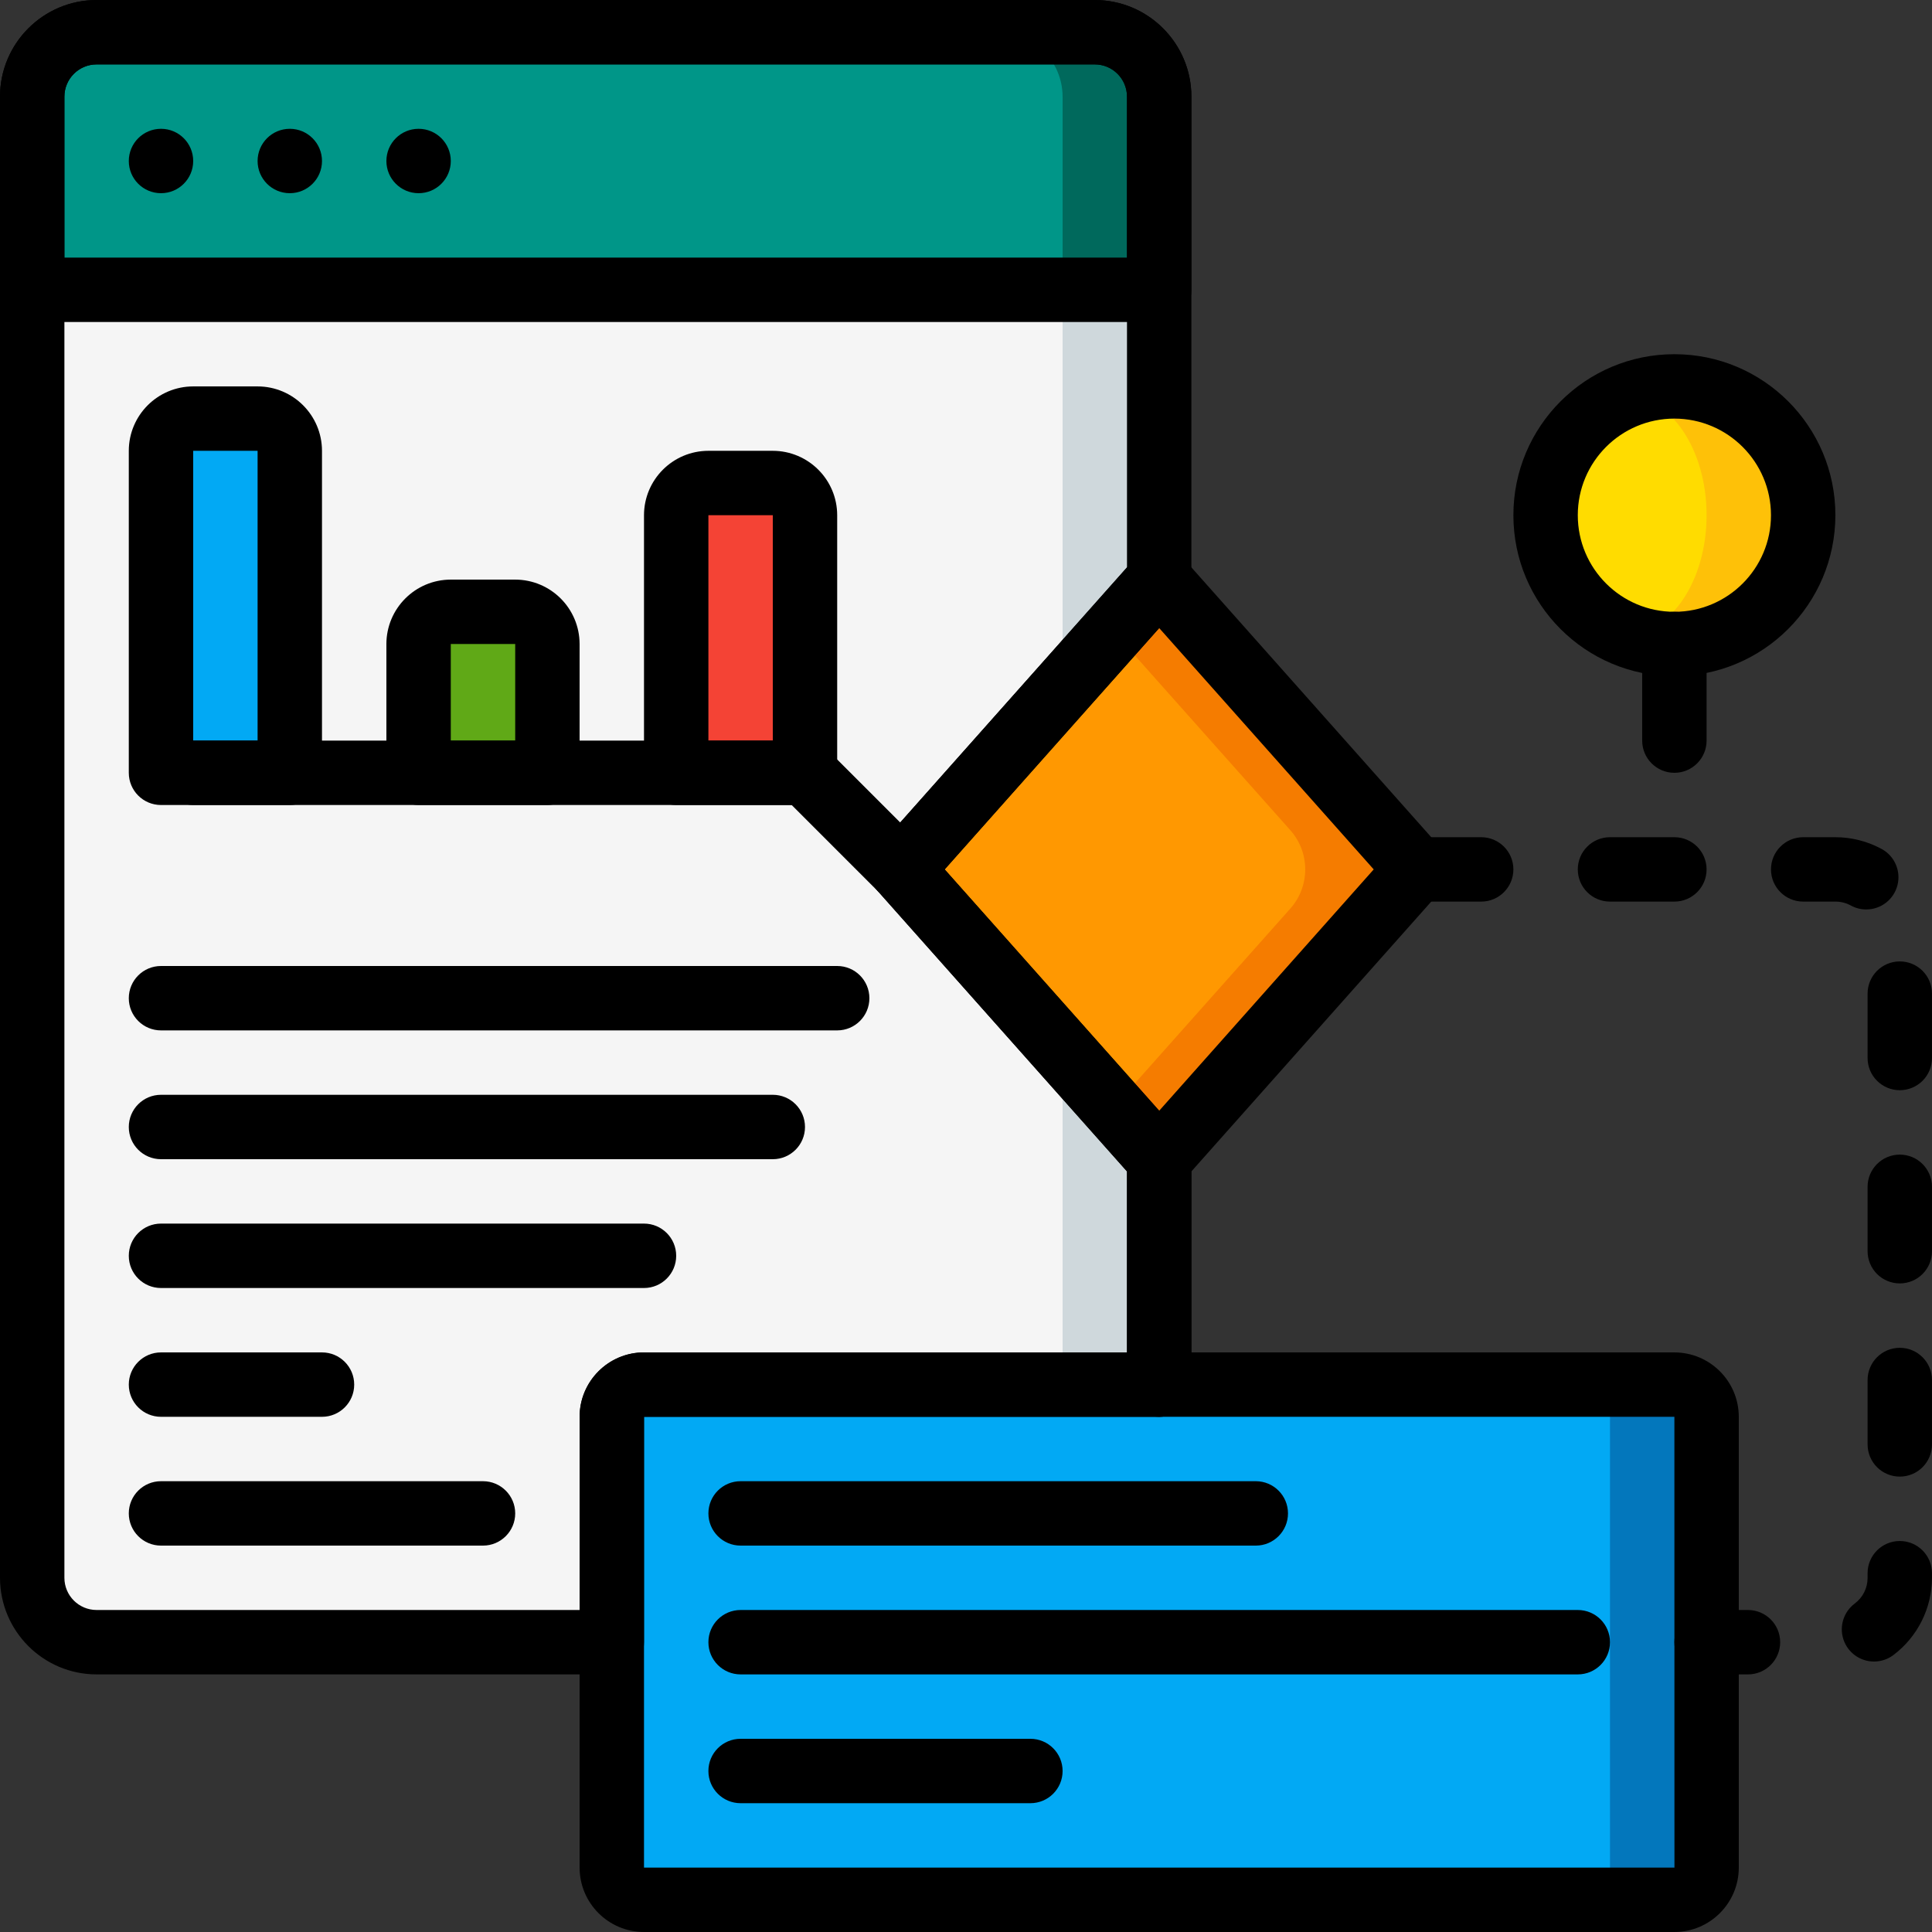
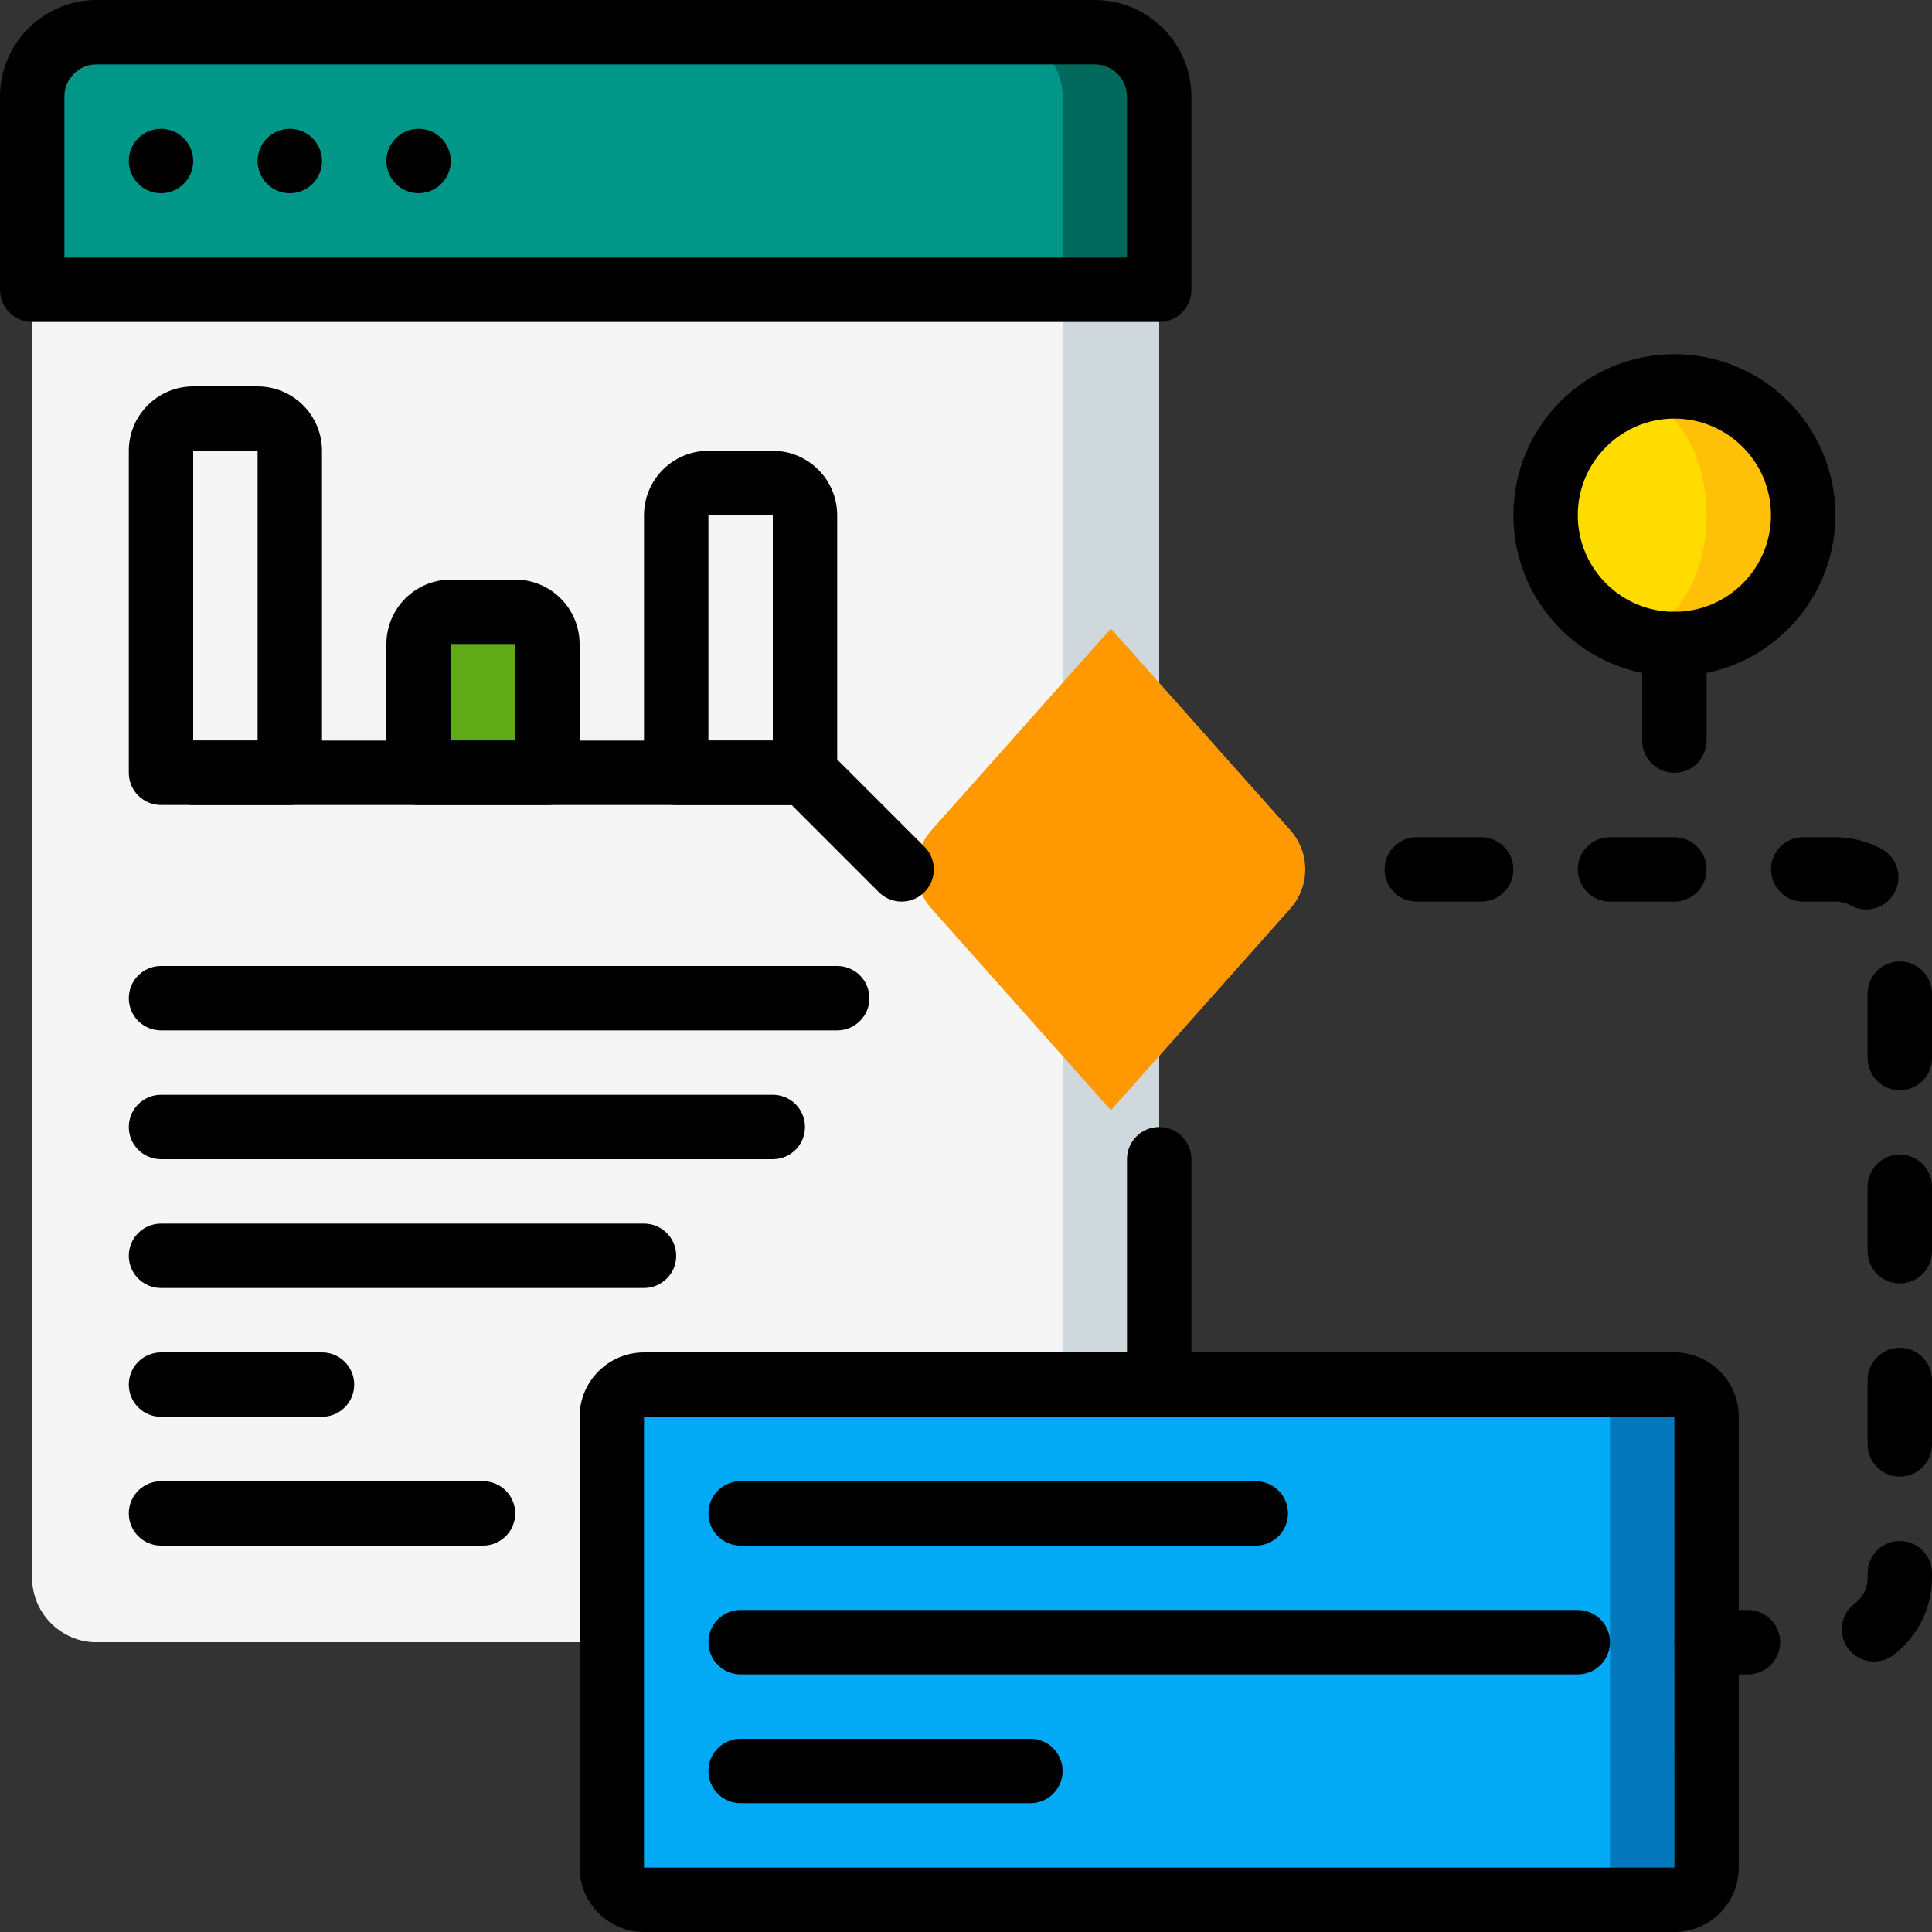
<svg xmlns="http://www.w3.org/2000/svg" height="512pt" viewBox="0 0 512.002 512" width="512pt">
  <rect x="0" y="0" width="512.002" height="512" fill="#333333" stroke="none" />
  <path d="m307.199 76.801v290.133h-136.531c-4.707.016-8.52 3.828-8.535 8.535v59.73h-136.531c-9.414-.027-17.039-7.652-17.066-17.066v-341.332zm0 0" fill="#cfd8dc" />
  <path d="m281.602 76.801v290.133h-115.203c-4.707.016-8.52 3.828-8.531 8.535v59.73h-132.266c-9.414-.027-17.039-7.652-17.066-17.066v-341.332zm0 0" fill="#f5f5f5" />
  <path d="m307.199 25.602v51.199h-298.664v-51.199c.027-9.414 7.652-17.039 17.066-17.066h264.531c9.414.027 17.039 7.652 17.066 17.066zm0 0" fill="#00695c" />
  <path d="m281.602 25.602v51.199h-273.066v-51.199c.027-9.414 7.652-17.039 17.066-17.066h238.934c9.414.027 17.039 7.652 17.066 17.066zm0 0" fill="#009688" />
-   <path d="m51.199 110.934h17.066c4.715 0 8.535 3.82 8.535 8.535v85.332h-34.133v-85.332c0-4.715 3.82-8.535 8.531-8.535zm0 0" fill="#02a9f4" />
  <path d="m119.465 162.133h17.07c4.711 0 8.531 3.82 8.531 8.535v34.133h-34.133v-34.133c0-4.715 3.82-8.535 8.531-8.535zm0 0" fill="#60a917" />
-   <path d="m187.734 128h17.066c4.711 0 8.531 3.82 8.531 8.535v68.266h-34.133v-68.266c0-4.715 3.82-8.535 8.535-8.535zm0 0" fill="#f44335" />
-   <path d="m367.531 240.812-48.641 54.699c-2.949 3.375-7.211 5.309-11.691 5.309s-8.742-1.934-11.691-5.309l-1.109-1.281-47.527-53.418c-5.293-5.934-5.293-14.891 0-20.824l47.527-53.418 1.109-1.277c2.949-3.375 7.211-5.312 11.691-5.312s8.742 1.938 11.691 5.312l48.641 54.695c5.289 5.934 5.289 14.891 0 20.824zm0 0" fill="#f57c00" />
  <path d="m341.93 240.812-47.531 53.418-47.527-53.418c-5.293-5.934-5.293-14.891 0-20.824l47.527-53.418 47.531 53.418c5.293 5.934 5.293 14.891 0 20.824zm0 0" fill="#ff9801" />
  <path d="m170.668 366.934h273.066c4.711 0 8.531 3.82 8.531 8.535v119.465c0 4.715-3.82 8.535-8.531 8.535h-273.066c-4.715 0-8.535-3.82-8.535-8.535v-119.465c0-4.715 3.82-8.535 8.535-8.535zm0 0" fill="#0377bc" />
  <path d="m170.668 366.934h247.465c4.715 0 8.535 3.82 8.535 8.535v119.465c0 4.715-3.82 8.535-8.535 8.535h-247.465c-4.715 0-8.535-3.82-8.535-8.535v-119.465c0-4.715 3.82-8.535 8.535-8.535zm0 0" fill="#02a9f4" />
  <path d="m477.867 136.535c.004 9.051-3.594 17.734-9.996 24.137s-15.086 10-24.137 9.996c-4.398.035-8.754-.84-12.801-2.559-12.891-5.184-21.332-17.684-21.332-31.574 0-13.895 8.441-26.391 21.332-31.574 4.047-1.723 8.402-2.594 12.801-2.559 9.051-.004 17.734 3.59 24.137 9.992 6.402 6.402 10 15.086 9.996 24.141zm0 0" fill="#fec108" />
  <path d="m452.266 136.535c0-17.438-9.551-31.574-21.332-31.574s-21.332 14.137-21.332 31.574 9.551 31.574 21.332 31.574 21.332-14.137 21.332-31.574zm0 0" fill="#ffdc00" />
-   <path d="m307.199 315.734c-2.438 0-4.758-1.043-6.375-2.867l-68.266-76.801c-2.875-3.23-2.875-8.102 0-11.332l68.266-76.801c1.66-1.75 3.965-2.738 6.375-2.738 2.41 0 4.715.988 6.375 2.738l68.27 76.801c2.871 3.23 2.871 8.102 0 11.332l-68.27 76.801c-1.617 1.824-3.938 2.867-6.375 2.867zm-56.848-85.332 56.848 63.957 56.852-63.957-56.852-63.961zm0 0" />
  <path d="m443.734 512h-273.066c-9.422-.012-17.055-7.645-17.066-17.066v-119.465c.012-9.422 7.645-17.055 17.066-17.066h273.066c9.418.012 17.055 7.645 17.066 17.066v119.465c-.012 9.422-7.648 17.055-17.066 17.066zm-273.066-136.531v119.465h273.082l-.016-119.465zm0 0" />
  <path d="m332.801 409.602h-136.535c-4.711 0-8.531-3.82-8.531-8.535 0-4.711 3.82-8.531 8.531-8.531h136.535c4.711 0 8.531 3.82 8.531 8.531 0 4.715-3.82 8.535-8.531 8.535zm0 0" />
  <path d="m418.133 443.734h-221.867c-4.711 0-8.531-3.82-8.531-8.535 0-4.711 3.82-8.531 8.531-8.531h221.867c4.715 0 8.535 3.82 8.535 8.531 0 4.715-3.82 8.535-8.535 8.535zm0 0" />
  <path d="m273.066 477.867h-76.801c-4.711 0-8.531-3.82-8.531-8.531 0-4.715 3.82-8.535 8.531-8.535h76.801c4.715 0 8.535 3.82 8.535 8.535 0 4.711-3.82 8.531-8.535 8.531zm0 0" />
  <path d="m307.199 375.469c-4.711 0-8.531-3.82-8.531-8.535v-59.734c0-4.711 3.82-8.531 8.531-8.531 4.715 0 8.535 3.82 8.535 8.531v59.734c0 4.715-3.82 8.535-8.535 8.535zm0 0" />
  <path d="m463.234 443.734h-10.969c-4.711 0-8.531-3.82-8.531-8.535 0-4.711 3.82-8.531 8.531-8.531h10.969c4.711 0 8.531 3.82 8.531 8.531 0 4.715-3.82 8.535-8.531 8.535zm33.406-3.41c-3.676.004-6.941-2.344-8.102-5.832-1.164-3.488.039-7.328 2.98-9.531 2.16-1.602 3.43-4.137 3.414-6.828v-1.215c0-4.715 3.82-8.535 8.531-8.535 4.715 0 8.535 3.82 8.535 8.535v1.215c-.02 8.059-3.812 15.645-10.25 20.492-1.477 1.105-3.27 1.699-5.109 1.699zm6.828-49.008c-2.266.004-4.434-.895-6.035-2.496-1.602-1.602-2.5-3.773-2.5-6.035v-17.066c0-4.715 3.82-8.535 8.535-8.535 4.711 0 8.531 3.82 8.531 8.535v17.066c.004 2.262-.895 4.434-2.496 6.035-1.602 1.602-3.773 2.5-6.039 2.496zm0-51.199c-2.266 0-4.434-.898-6.035-2.496-1.602-1.602-2.5-3.773-2.5-6.035v-17.07c0-4.711 3.82-8.531 8.535-8.531 4.711 0 8.531 3.82 8.531 8.531v17.07c.004 2.262-.895 4.434-2.496 6.035-1.602 1.602-3.773 2.5-6.039 2.496zm0-51.199c-2.266 0-4.434-.898-6.035-2.5-1.602-1.598-2.5-3.77-2.5-6.035v-17.066c0-4.711 3.82-8.531 8.535-8.531 4.711 0 8.531 3.82 8.531 8.531v17.066c.004 2.266-.895 4.438-2.496 6.039-1.602 1.598-3.773 2.496-6.039 2.496zm-8.891-47.902c-1.426 0-2.828-.355-4.074-1.039-1.258-.688-2.672-1.047-4.105-1.043h-8.531c-4.715 0-8.535-3.82-8.535-8.531 0-4.715 3.82-8.535 8.535-8.535h8.531c4.285.004 8.504 1.078 12.27 3.125 3.426 1.867 5.148 5.824 4.18 9.605-.965 3.781-4.375 6.426-8.277 6.418zm-50.844-2.082h-17.066c-4.715 0-8.535-3.82-8.535-8.531 0-4.715 3.82-8.535 8.535-8.535h17.066c4.711 0 8.531 3.82 8.531 8.535 0 4.711-3.82 8.531-8.531 8.531zm-51.199 0h-17.07c-4.711 0-8.531-3.82-8.531-8.531 0-4.715 3.82-8.535 8.531-8.535h17.07c4.711 0 8.531 3.82 8.531 8.535 0 4.711-3.82 8.531-8.531 8.531zm0 0" />
  <path d="m443.734 179.199c-23.566 0-42.668-19.102-42.668-42.664 0-23.566 19.102-42.668 42.668-42.668 23.562 0 42.664 19.102 42.664 42.668-.027 23.551-19.113 42.637-42.664 42.664zm0-68.266c-14.141 0-25.602 11.461-25.602 25.602 0 14.137 11.461 25.598 25.602 25.598 14.137 0 25.598-11.461 25.598-25.598-.016-14.133-11.465-25.586-25.598-25.602zm0 0" />
  <path d="m238.934 238.934c-2.266.004-4.434-.898-6.035-2.5l-23.098-23.098h-158.602c-4.711 0-8.531-3.82-8.531-8.535 0-4.711 3.82-8.535 8.531-8.535h162.133c2.266 0 4.434.902 6.035 2.504l25.598 25.598c2.441 2.441 3.172 6.109 1.852 9.301-1.32 3.188-4.434 5.266-7.883 5.266zm0 0" />
  <path d="m51.199 42.668c0 4.711-3.82 8.531-8.531 8.531-4.715 0-8.535-3.82-8.535-8.531 0-4.715 3.82-8.535 8.535-8.535 4.711 0 8.531 3.82 8.531 8.535zm0 0" />
  <path d="m85.332 42.668c0 4.711-3.82 8.531-8.531 8.531-4.715 0-8.535-3.82-8.535-8.531 0-4.715 3.82-8.535 8.535-8.535 4.711 0 8.531 3.82 8.531 8.535zm0 0" />
  <path d="m119.465 42.668c0 4.711-3.82 8.531-8.531 8.531-4.715 0-8.535-3.82-8.535-8.531 0-4.715 3.82-8.535 8.535-8.535 4.711 0 8.531 3.82 8.531 8.535zm0 0" />
  <path d="m76.801 213.336h-34.133c-4.715 0-8.535-3.82-8.535-8.535v-85.332c.012-9.422 7.648-17.055 17.066-17.066h17.066c9.422.012 17.055 7.645 17.066 17.066v85.332c0 4.715-3.82 8.535-8.531 8.535zm-25.602-17.07h17.066v-76.797h-17.066zm0 0" />
  <path d="m145.066 213.336h-34.133c-4.715 0-8.535-3.82-8.535-8.535v-34.133c.016-9.422 7.648-17.055 17.066-17.066h17.07c9.418.012 17.051 7.645 17.066 17.066v34.133c0 4.715-3.82 8.535-8.535 8.535zm-25.602-17.07h17.07v-25.598h-17.07zm0 0" />
  <path d="m213.332 213.336h-34.133c-4.711 0-8.531-3.82-8.531-8.535v-68.266c.012-9.422 7.645-17.055 17.066-17.066h17.066c9.418.012 17.055 7.645 17.066 17.066v68.266c0 4.715-3.82 8.535-8.535 8.535zm-25.598-17.07h17.066v-59.73h-17.066zm0 0" />
-   <path d="m162.133 443.734h-136.531c-14.133-.016-25.586-11.469-25.602-25.602v-392.531c.016-14.133 11.469-25.586 25.602-25.602h264.531c14.133.016 25.586 11.469 25.602 25.602v128c0 2.09-.77 4.105-2.16 5.668l-63.223 71.133 63.223 71.133c1.391 1.559 2.16 3.574 2.16 5.664v59.734c0 4.715-3.82 8.535-8.535 8.535h-136.531v59.73c0 4.715-3.82 8.535-8.535 8.535zm-136.531-426.668c-4.715.004-8.531 3.824-8.535 8.535v392.531c.004 4.715 3.82 8.531 8.535 8.535h128v-51.199c.012-9.422 7.645-17.055 17.066-17.066h128v-47.957l-66.109-74.375c-2.875-3.234-2.875-8.105 0-11.336l66.109-74.375v-124.758c-.004-4.711-3.824-8.531-8.535-8.535zm0 0" />
  <path d="m307.199 85.336h-298.664c-4.715 0-8.535-3.82-8.535-8.535v-51.199c.016-14.133 11.469-25.586 25.602-25.602h264.531c14.133.016 25.586 11.469 25.602 25.602v51.199c0 4.715-3.82 8.535-8.535 8.535zm-290.133-17.07h281.602v-42.664c-.004-4.711-3.824-8.531-8.535-8.535h-264.531c-4.715.004-8.531 3.824-8.535 8.535zm0 0" />
  <path d="m128 409.602h-85.332c-4.715 0-8.535-3.82-8.535-8.535 0-4.711 3.82-8.531 8.535-8.531h85.332c4.711 0 8.535 3.82 8.535 8.531 0 4.715-3.824 8.535-8.535 8.535zm0 0" />
  <path d="m85.332 375.469h-42.664c-4.715 0-8.535-3.82-8.535-8.535 0-4.711 3.82-8.531 8.535-8.531h42.664c4.715 0 8.535 3.82 8.535 8.531 0 4.715-3.82 8.535-8.535 8.535zm0 0" />
  <path d="m170.668 341.336h-128c-4.715 0-8.535-3.82-8.535-8.535 0-4.711 3.82-8.535 8.535-8.535h128c4.711 0 8.531 3.824 8.531 8.535 0 4.715-3.82 8.535-8.531 8.535zm0 0" />
  <path d="m204.801 307.199h-162.133c-4.715 0-8.535-3.82-8.535-8.531 0-4.715 3.82-8.535 8.535-8.535h162.133c4.711 0 8.531 3.82 8.531 8.535 0 4.711-3.82 8.531-8.531 8.531zm0 0" />
  <path d="m221.867 273.066h-179.199c-4.715 0-8.535-3.82-8.535-8.531 0-4.715 3.82-8.535 8.535-8.535h179.199c4.711 0 8.531 3.82 8.531 8.535 0 4.711-3.82 8.531-8.531 8.531zm0 0" />
  <path d="m443.734 204.801c-4.715 0-8.535-3.82-8.535-8.535v-25.598c0-4.715 3.82-8.535 8.535-8.535 4.711 0 8.531 3.82 8.531 8.535v25.598c0 4.715-3.82 8.535-8.531 8.535zm0 0" />
</svg>